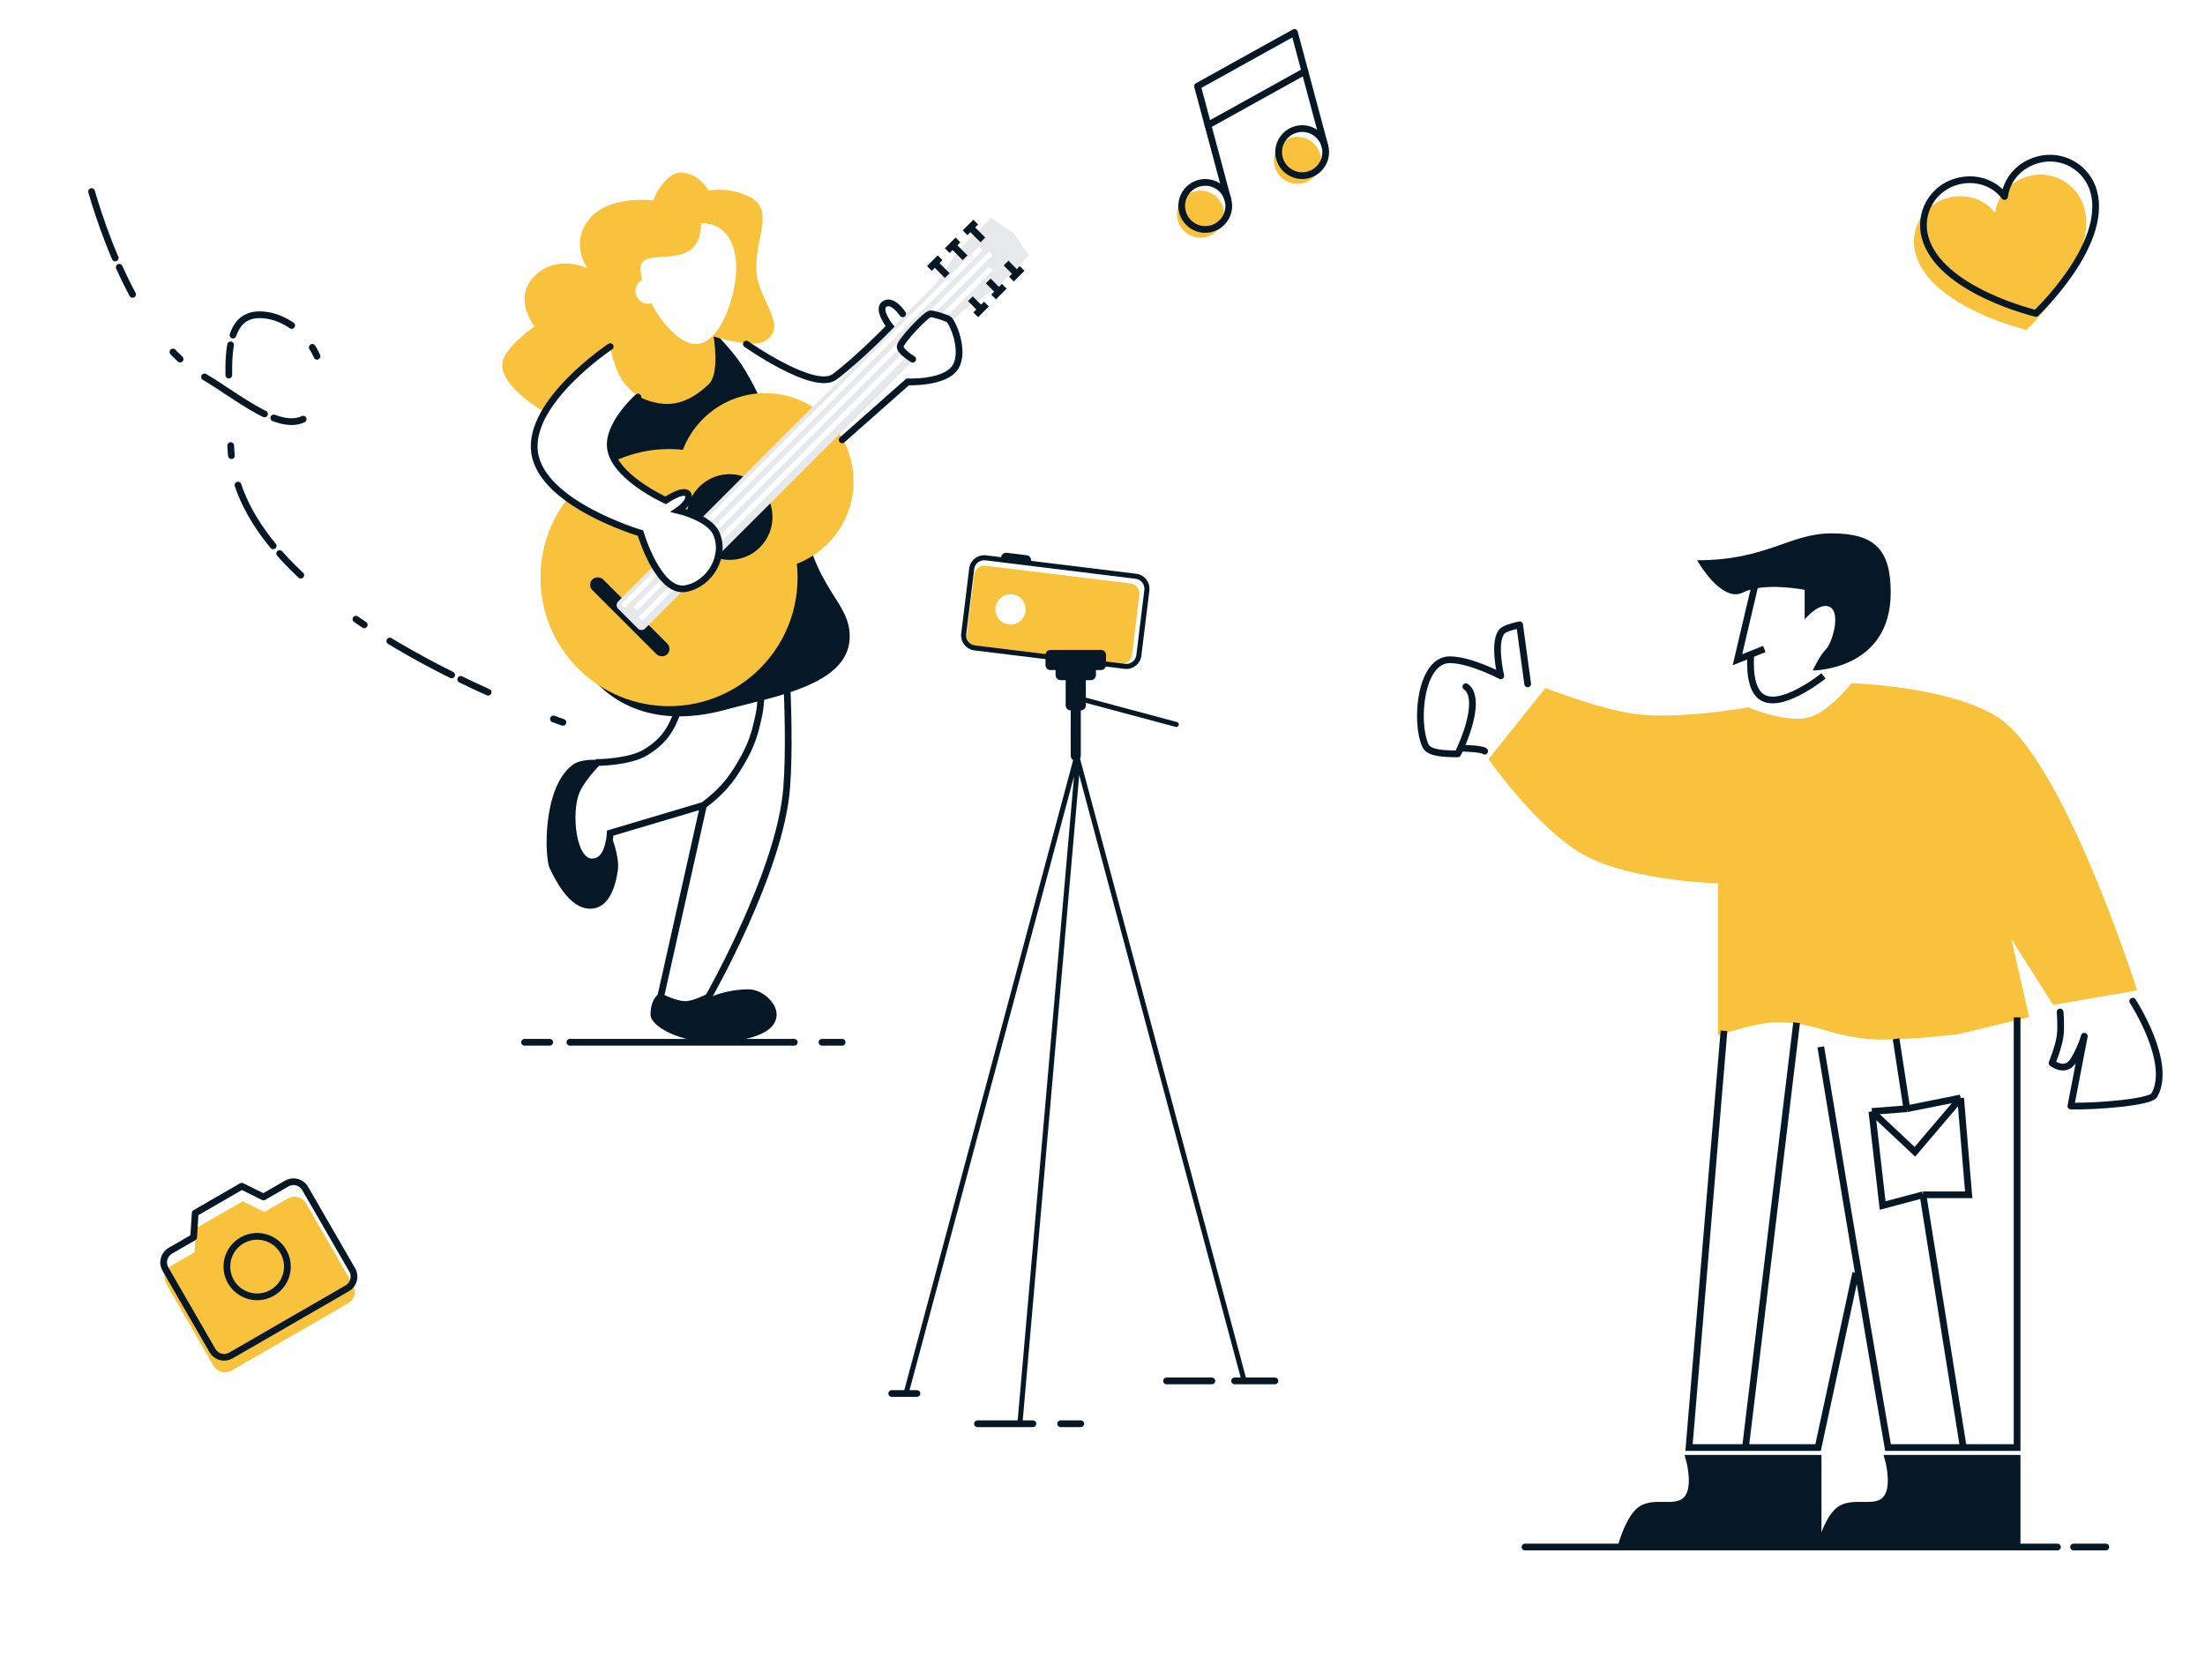
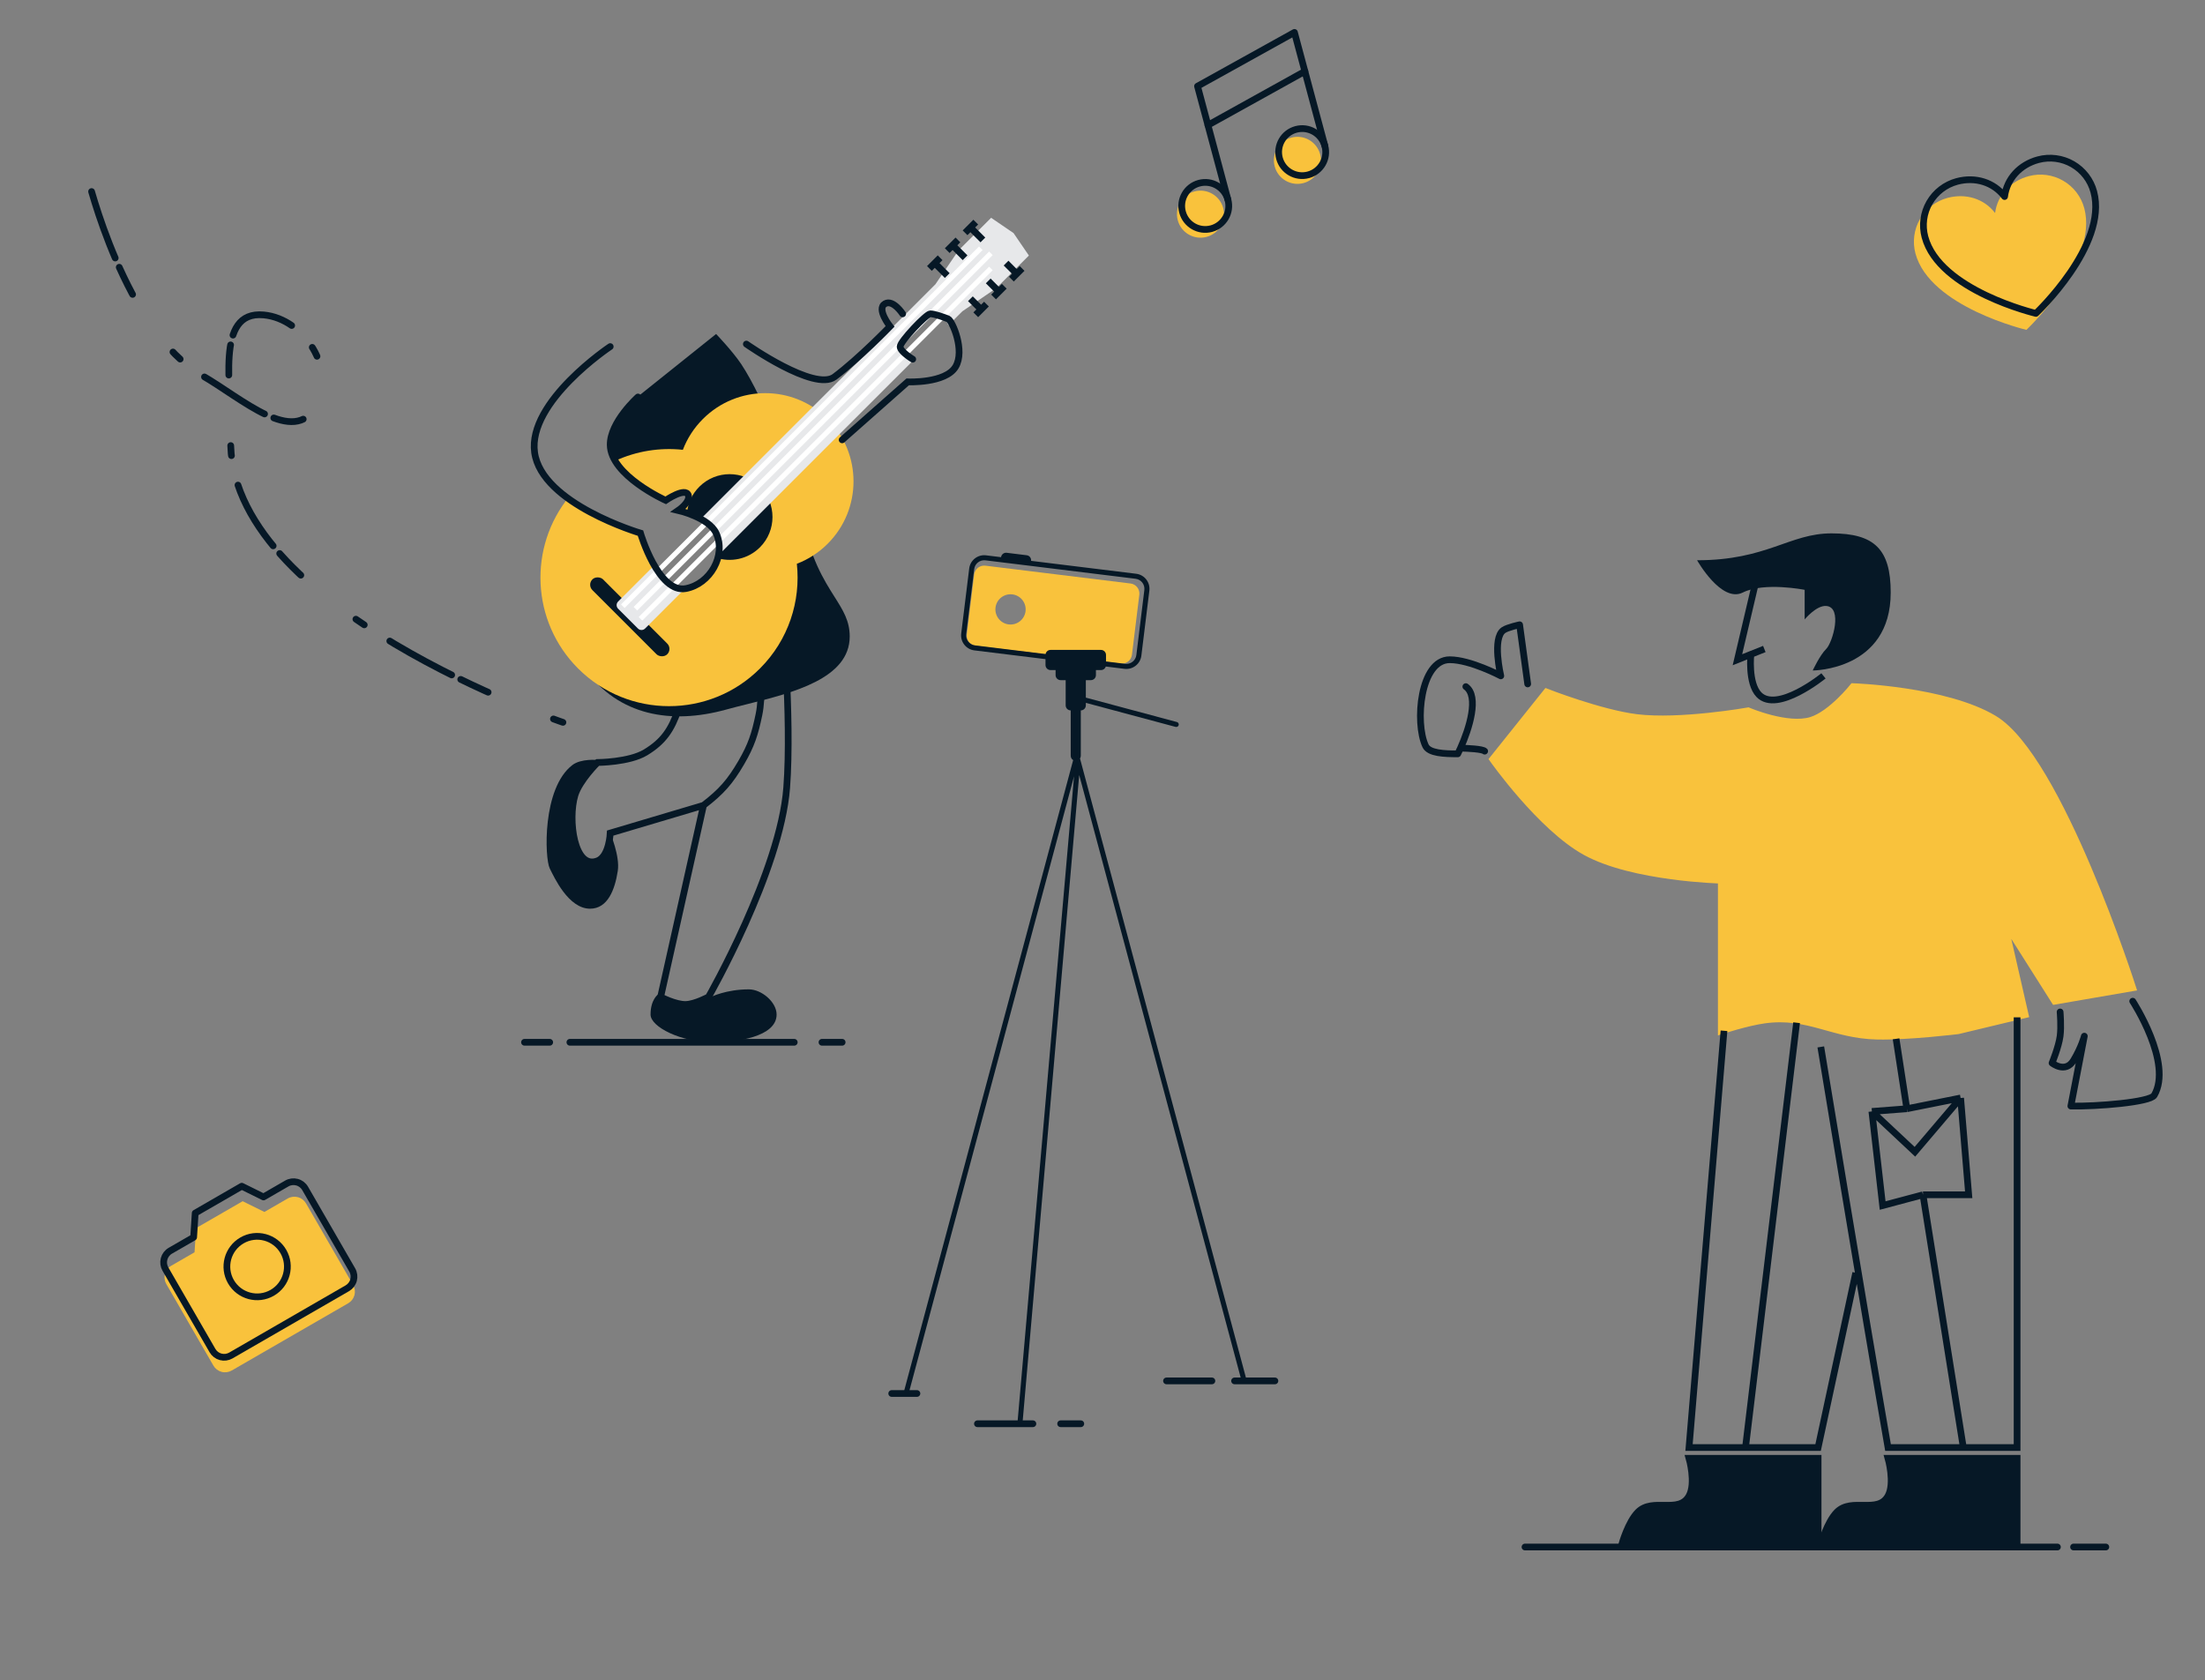
<svg xmlns="http://www.w3.org/2000/svg" width="328" height="250" viewBox="0 0 328 250" fill="none">
  <rect x="0" y="0" width="328" height="250" fill="#808080" stroke="none" />
  <g clip-path="url(#clip0_942_1972)">
-     <rect width="328" height="250" fill="white" />
    <path d="M305.648 148.95L317.248 146.95C317.248 146.95 306.33 112.792 296.648 106.95C289.445 102.604 275.648 102.15 275.648 102.15C275.648 102.15 272.416 106.219 269.448 107.15C265.907 108.261 260.048 105.75 260.048 105.75C260.048 105.75 249.893 107.547 243.448 106.75C238.05 106.082 230.048 102.95 230.048 102.95L222.048 112.95C222.048 112.95 229.172 123.073 235.848 126.75C242.905 130.638 256.048 130.95 256.048 130.95V153.35C256.048 153.35 259.896 152.103 262.448 151.75C269.013 150.841 272.622 154.019 279.248 154.15C283.944 154.243 291.248 153.35 291.248 153.35L301.248 150.95L298.048 136.95L305.648 148.95Z" fill="#F9C23C" stroke="#F9C23C" />
    <path d="M256.448 153.35L251.248 215.35H259.648M259.648 215.35L267.248 152.15M259.648 215.35H270.448L276.048 189.35M270.848 155.75C270.848 155.75 277.248 194.683 280.848 215.35H292.048M300.048 151.35V215.35H292.048M282.048 154.55L283.648 164.95M283.648 164.95L278.448 165.35M283.648 164.95L291.648 163.35M286.048 177.75L292.048 215.35M286.048 177.75H292.848L291.648 163.35M286.048 177.75L280.048 179.35L278.448 165.35M278.448 165.35L284.848 171.35L291.648 163.35" stroke="#061826" />
    <path d="M300.048 229.75V216.95H280.848C280.848 216.95 281.906 220.636 280.848 222.55C279.342 225.274 275.441 222.741 273.248 224.95C271.771 226.437 270.848 229.75 270.848 229.75H300.048Z" fill="#061826" stroke="#061826" />
    <path d="M270.448 229.75V216.95H251.248C251.248 216.95 252.306 220.636 251.248 222.55C249.742 225.274 245.841 222.741 243.648 224.95C242.171 226.437 241.248 229.75 241.248 229.75H270.448Z" fill="#061826" stroke="#061826" />
    <path d="M226.848 230.15H306.048M308.448 230.15H313.248" stroke="#061826" stroke-linecap="round" />
    <path d="M227.248 101.75L226.048 92.95C226.048 92.95 224.257 93.328 223.648 93.75C221.914 94.953 223.248 100.55 223.248 100.55C223.248 100.55 218.717 98.15 215.648 98.15C211.248 98.15 210.448 107.513 212.048 110.95C212.57 112.072 214.848 112.15 216.848 112.15C216.976 111.895 217.11 111.611 217.248 111.305M306.448 150.55C306.448 150.55 306.637 152.757 306.448 154.15C306.229 155.766 305.248 158.15 305.248 158.15C305.248 158.15 307.248 159.75 308.448 157.75C309.648 155.75 310.048 154.15 310.048 154.15L308.048 164.55C311.87 164.63 319.842 163.988 320.448 162.95C323.248 158.15 317.248 148.95 317.248 148.95M218.048 102.15C220.073 103.597 218.545 108.423 217.248 111.305M217.248 111.305C218.315 111.32 220.528 111.43 220.848 111.75" stroke="#061826" stroke-linecap="round" stroke-linejoin="round" />
    <path d="M261.648 84.55L258.448 98.15L260.448 97.35M262.448 96.55L260.448 97.35M260.448 97.35C260.448 97.35 259.986 101.633 261.648 103.35C264.364 106.156 271.248 100.55 271.248 100.55" stroke="#061826" />
    <path fill-rule="evenodd" clip-rule="evenodd" d="M269.648 99.75C269.648 99.75 281.248 99.75 281.248 88.15C281.248 81.743 278.855 79.35 272.448 79.35C266.175 79.35 262.848 83.35 252.448 83.35C252.448 83.35 256.048 89.75 259.248 88.15C262.448 86.55 268.448 87.75 268.448 87.75L268.448 92.15C268.448 92.15 270.178 90.047 271.648 90.15C274.141 90.325 272.602 95.614 271.648 96.55C270.694 97.486 269.648 99.75 269.648 99.75Z" fill="#061826" />
    <path fill-rule="evenodd" clip-rule="evenodd" d="M146.584 84.157C145.762 84.056 145.013 84.641 144.912 85.463L143.816 94.396C143.715 95.218 144.299 95.966 145.122 96.067L166.709 98.718C167.532 98.819 168.28 98.234 168.381 97.412L169.478 88.479C169.579 87.657 168.994 86.909 168.172 86.808L146.584 84.157ZM150.045 92.894C151.278 93.045 152.401 92.168 152.553 90.935C152.704 89.701 151.827 88.579 150.593 88.427C149.36 88.276 148.237 89.153 148.086 90.386C147.935 91.62 148.812 92.742 150.045 92.894Z" fill="#F9C23C" />
    <path fill-rule="evenodd" clip-rule="evenodd" d="M149.747 82.238C149.336 82.188 148.962 82.48 148.911 82.891L146.678 82.617C145.445 82.465 144.322 83.342 144.171 84.576L142.983 94.253C142.831 95.487 143.708 96.609 144.942 96.76L167.274 99.503C168.507 99.654 169.63 98.777 169.781 97.544L170.97 87.866C171.121 86.633 170.244 85.51 169.01 85.359L153.378 83.439C153.428 83.028 153.136 82.654 152.725 82.604L149.747 82.238ZM152.543 84.092C152.542 84.092 152.542 84.092 152.542 84.092L149.564 83.727C149.564 83.727 149.564 83.727 149.564 83.727L146.587 83.361C145.765 83.26 145.016 83.845 144.915 84.667L143.727 94.344C143.626 95.167 144.211 95.915 145.033 96.016L167.365 98.758C168.188 98.859 168.936 98.274 169.037 97.452L170.225 87.775C170.326 86.953 169.741 86.204 168.919 86.103L152.543 84.092Z" fill="#061826" />
    <path fill-rule="evenodd" clip-rule="evenodd" d="M156.272 96.688C155.857 96.688 155.522 97.023 155.522 97.438V98.938C155.522 99.352 155.857 99.688 156.272 99.688H157.022V100.437C157.022 100.852 157.357 101.187 157.772 101.187H158.522V104.937C158.522 105.352 158.857 105.688 159.272 105.688V112.438C159.272 112.71 159.417 112.949 159.635 113.08L134.519 206.813C134.466 207.013 134.585 207.219 134.785 207.273C134.985 207.326 135.19 207.207 135.244 207.007L159.766 115.491L151.38 211.344C151.361 211.551 151.514 211.733 151.72 211.751C151.927 211.769 152.109 211.616 152.127 211.41L160.535 115.298L184.633 205.234C184.687 205.434 184.893 205.552 185.093 205.499C185.293 205.445 185.411 205.239 185.358 205.039L160.654 112.842C160.728 112.725 160.772 112.586 160.772 112.438V105.688C161.186 105.688 161.522 105.352 161.522 104.937V104.564L174.873 108.141C175.073 108.195 175.278 108.076 175.332 107.876C175.386 107.676 175.267 107.47 175.067 107.417L161.522 103.787V101.187H162.272C162.686 101.187 163.022 100.852 163.022 100.437V99.688H163.772C164.186 99.688 164.522 99.352 164.522 98.938V97.438C164.522 97.023 164.186 96.688 163.772 96.688H156.272Z" fill="#061826" />
    <path d="M160.772 211.813H157.772M153.647 211.813H145.397M136.397 207.313H132.647M189.647 205.438H183.647M180.272 205.438H173.522" stroke="#061826" stroke-linecap="round" />
    <path fill-rule="evenodd" clip-rule="evenodd" d="M106.522 49.688C106.522 49.688 109.007 52.282 110.272 54.188C113.654 59.283 118.113 70.683 119.272 76.688C120.495 83.024 122.544 86.266 124.131 88.779C125.414 90.81 126.396 92.363 126.397 94.688C126.399 100.95 117.933 103.063 111.114 104.765C110.028 105.036 108.984 105.297 108.022 105.563C99.8 107.831 92.032 106.465 87.022 99.562C83.87 95.22 85.415 84.578 87.514 75.676L89.647 77.062L95.272 79.312L97.897 85.312L100.897 87.562L103.522 87.188L106.147 84.562L106.897 80.812L105.397 77.812L102.772 76.312L100.897 75.938L102.397 74.438V73.312H101.272L98.647 74.438L98.272 74.062L93.022 70.688L91.147 68.062L90.772 64.312L94.897 59.062L94.835 59.037L106.522 49.688Z" fill="#061826" />
    <path d="M116.272 89.812C116.272 89.812 117.819 106.673 117.022 117.188C116.079 129.623 105.397 148.313 105.397 148.313C105.397 148.313 103.41 149.395 102.022 149.438C100.494 149.484 98.272 148.313 98.272 148.313C98.272 148.313 102.157 130.942 104.647 119.813M104.647 119.813C107.285 117.797 108.601 116.306 110.272 113.438C111.764 110.875 112.296 109.216 112.897 106.313C114.029 100.846 111.772 92.062 111.772 92.062M104.647 119.813C99.228 121.423 90.772 123.938 90.772 123.938C90.772 123.938 90.638 127.366 88.897 128.063C85.401 129.461 84.441 121.919 85.522 118.313C86.187 116.094 88.897 113.438 88.897 113.438C88.897 113.438 93.59 113.411 96.022 111.938C98.702 110.314 99.888 108.53 100.897 105.563C102.377 101.209 99.022 93.938 99.022 93.938" stroke="#061826" />
    <path fill-rule="evenodd" clip-rule="evenodd" d="M118.534 83.874C119.132 89.43 117.302 95.198 113.043 99.456C105.574 106.925 93.465 106.925 85.996 99.456C78.989 92.449 78.556 81.357 84.697 73.845L89.647 77.062L95.272 79.312L97.897 85.312L100.897 87.562L103.522 87.188L106.147 84.562L106.469 82.95C108.698 83.711 111.265 83.203 113.043 81.425C115.532 78.936 115.532 74.899 113.043 72.41C110.553 69.92 106.517 69.92 104.027 72.41C102.966 73.471 102.357 74.814 102.2 76.198L100.897 75.938L102.397 74.438V73.312H101.272L98.647 74.438L98.272 74.062L93.022 70.688L91.504 68.563C94.677 67.099 98.168 66.551 101.579 66.918C102.218 65.247 103.211 63.68 104.558 62.333C109.683 57.208 117.993 57.208 123.119 62.333C128.245 67.459 128.245 75.769 123.119 80.895C121.772 82.242 120.205 83.235 118.534 83.874Z" fill="#F9C23C" />
    <rect x="87.322" y="86.994" width="2.25" height="15.75" rx="1.125" transform="rotate(-45 87.322 86.994)" fill="#061826" />
    <path fill-rule="evenodd" clip-rule="evenodd" d="M91.944 90.556C91.651 90.263 91.651 89.788 91.944 89.495L97.312 84.128C98.262 86.074 100.261 87.562 101.647 87.562C101.721 87.577 101.798 87.586 101.877 87.588L95.957 93.508C95.664 93.801 95.189 93.801 94.897 93.508L91.944 90.556ZM106.897 81.938C106.897 79.789 105.883 78.025 104.243 77.197L139.14 42.3L142.584 37.25L147.432 32.402L150.772 34.681L153.05 38.02L148.202 42.868L143.153 46.312L141.069 48.396C140.632 47.128 139.774 46.959 138.596 46.727C138.531 46.714 138.464 46.701 138.397 46.688C136.147 48.562 135.022 49.688 133.897 51.562C134.749 52.415 135.36 53.025 136.072 53.393L106.796 82.669C106.861 82.414 106.897 82.168 106.897 81.938Z" fill="#E7E8EA" />
    <path fill-rule="evenodd" clip-rule="evenodd" d="M92.382 89.922L145.632 36.672L146.162 37.203L92.912 90.453L92.382 89.922ZM94.257 90.297L147.132 37.422L147.662 37.953L94.787 90.828L94.257 90.297ZM147.132 39.672L95.007 91.797L95.537 92.328L147.662 40.203L147.132 39.672Z" fill="white" />
-     <path fill-rule="evenodd" clip-rule="evenodd" d="M101.272 25.688C98.787 25.688 97.147 29.812 97.147 29.812C97.147 29.812 91.147 29.062 88.147 32.062C84.397 35.812 87.397 39.938 87.397 39.938C87.397 39.938 82.897 37.688 79.522 41.062C76.147 44.438 79.522 48.562 79.522 48.562C79.522 48.562 76.163 50.855 75.022 53.062C73.066 56.844 81.022 61.312 81.022 61.312L85.147 56.062L90.772 51.562C90.772 51.562 91.346 55.206 93.022 57.188C94.255 58.645 95.301 59.324 97.147 59.812C100.415 60.677 102.921 59.49 105.397 57.188C107.126 55.58 106.147 50.062 106.147 50.062C106.147 50.062 111.811 51.825 113.647 50.812C116.067 49.478 115.139 47.477 114.032 45.089C113.352 43.622 112.604 42.008 112.522 40.312C112.436 38.545 112.756 36.911 113.042 35.447C113.731 31.916 114.228 29.373 108.397 28.312C107.244 28.103 105.397 28.312 105.397 28.312C105.397 28.312 103.897 25.688 101.272 25.688ZM96.892 45.121C98.544 48.24 101.188 51.188 103.522 51.188C107.25 51.188 109.522 43.665 109.522 39.938C109.522 36.21 108 33.188 104.272 33.188C104.272 37.853 101.113 38.051 98.539 38.213C96.767 38.324 95.272 38.418 95.272 39.938C95.272 40.449 95.357 41.032 95.514 41.658C94.923 41.974 94.522 42.596 94.522 43.312C94.522 44.348 95.361 45.188 96.397 45.188C96.568 45.188 96.734 45.164 96.892 45.121Z" fill="#F9C23C" />
    <path d="M90.772 51.562C90.772 51.562 78.483 59.739 79.522 67.312C80.573 74.973 95.272 79.312 95.272 79.312C95.272 79.312 97.931 88.334 102.022 87.562C105.628 86.882 108.067 82.641 106.522 79.312C105.443 76.989 100.897 75.938 100.897 75.938C100.897 75.938 102.714 74.695 102.397 73.688C101.991 72.4 99.022 74.438 99.022 74.438C99.022 74.438 90.823 70.744 90.772 66.188C90.733 62.772 94.897 59.062 94.897 59.062M111.022 51.188C111.022 51.188 121.147 58.312 124.147 56.062C127.809 53.316 132.397 48.562 132.397 48.562C132.397 48.562 130.319 45.945 131.647 45.188C132.847 44.503 134.272 46.688 134.272 46.688M135.772 53.438C135.772 53.438 133.897 52.312 133.897 51.562C133.897 50.812 137.797 46.688 138.397 46.688C138.997 46.688 140.397 47.188 141.022 47.438C141.647 47.688 143.593 52.145 142.147 54.562C140.649 57.067 135.022 56.812 135.022 56.812L125.272 65.438" stroke="#061826" stroke-linecap="round" />
    <path d="M111.397 147.188C108.022 147.187 105.772 148.313 105.772 148.313C105.772 148.313 103.313 149.549 101.647 149.438C100.073 149.332 97.897 147.937 97.897 147.937C97.897 147.937 96.772 148.687 96.772 150.937C96.772 152.772 101.272 155.063 106.147 155.063C109.486 155.063 115.522 154.277 115.522 150.937C115.522 149.062 113.272 147.188 111.397 147.188Z" fill="#061826" />
    <path d="M125.272 155.062H122.272M118.147 155.062H84.772M81.772 155.062H78.022" stroke="#061826" stroke-linecap="round" />
    <path d="M85.147 113.813C86.448 112.818 88.897 113.063 88.897 113.063C88.897 113.063 85.68 116.845 85.147 119.813C84.678 122.423 84.959 125.063 85.897 126.938C86.518 128.18 87.966 128.537 89.272 128.063C90.883 127.477 90.772 123.938 90.772 123.938C90.772 123.938 92.237 127.348 91.897 129.563C91.465 132.373 90.397 135.188 87.772 135.188C84.56 135.188 82.443 130.529 81.772 129.188C81.022 127.688 80.628 117.266 85.147 113.813Z" fill="#061826" />
    <path d="M146.208 35.695L144.351 33.839L143.556 34.634L145.147 33.043M149.655 39.142L151.246 40.733L152.041 39.938L150.45 41.529M143.556 38.346L141.7 36.49L140.904 37.286L142.495 35.695M147.003 41.794L148.594 43.385L149.389 42.589L147.799 44.18M140.904 40.998L139.048 39.142L138.253 39.938L139.844 38.346M144.351 44.445L145.942 46.036L146.738 45.241L145.147 46.832" stroke="#061826" />
    <path d="M83.737 107.465C83.737 107.465 33.492 90.511 34.323 65.125C34.564 57.74 31.857 46.17 39.219 46.851C45.317 47.414 50.091 55.106 47.062 60.424C43.666 66.386 36.029 59.303 30.081 55.874C18.565 49.235 13.057 26.41 13.057 26.41" stroke="#061826" stroke-linecap="round" stroke-dasharray="1.5 10.5 4.5 1.5 10.5 4.5" />
    <g clip-path="url(#clip1_942_1972)">
      <path d="M193.901 27.236C195.768 26.735 196.876 24.816 196.376 22.949C195.875 21.082 193.956 19.974 192.089 20.474C190.222 20.975 189.114 22.894 189.614 24.761C190.114 26.628 192.034 27.736 193.901 27.236Z" fill="#F9C23C" />
      <path d="M194.608 26.011C196.475 25.511 197.583 23.591 197.083 21.724C196.582 19.857 194.663 18.749 192.796 19.25C190.929 19.75 189.821 21.669 190.321 23.536C190.822 25.403 192.741 26.511 194.608 26.011Z" stroke="#061826" stroke-linecap="round" stroke-linejoin="round" />
      <path d="M179.481 35.241C181.348 34.74 182.456 32.821 181.956 30.954C181.456 29.087 179.537 27.979 177.669 28.479C175.802 28.979 174.694 30.899 175.195 32.766C175.695 34.633 177.614 35.741 179.481 35.241Z" fill="#F9C23C" />
      <path d="M180.188 34.016C182.055 33.516 183.163 31.596 182.663 29.729C182.163 27.862 180.244 26.754 178.377 27.254C176.509 27.755 175.401 29.674 175.902 31.541C176.402 33.408 178.321 34.516 180.188 34.016Z" stroke="#061826" stroke-linecap="round" stroke-linejoin="round" />
      <path d="M194.106 10.616L179.687 18.621" stroke="#061826" stroke-linecap="round" stroke-linejoin="round" />
      <path d="M182.663 29.729L178.134 12.825L192.553 4.821L197.083 21.724" stroke="#061826" stroke-linecap="round" stroke-linejoin="round" />
    </g>
    <g clip-path="url(#clip2_942_1972)">
      <path d="M301.433 49.075C301.433 49.075 287.064 45.678 284.929 37.709C284.465 35.98 284.708 34.137 285.603 32.587C286.498 31.037 287.973 29.905 289.702 29.442C292.429 28.711 295.164 29.571 296.774 31.688C297.11 29.05 299.048 26.938 301.776 26.207C303.505 25.743 305.347 25.986 306.898 26.881C308.448 27.776 309.58 29.25 310.043 30.98C312.178 38.949 301.433 49.075 301.433 49.075Z" fill="#F9C23C" />
      <path d="M302.847 46.625C302.847 46.625 288.478 43.228 286.343 35.259C285.88 33.53 286.122 31.688 287.017 30.137C287.912 28.587 289.387 27.456 291.116 26.992C293.843 26.262 296.578 27.122 298.188 29.238C298.524 26.6 300.462 24.488 303.19 23.757C304.919 23.294 306.762 23.536 308.312 24.431C309.862 25.327 310.994 26.801 311.457 28.53C313.592 36.499 302.847 46.625 302.847 46.625Z" stroke="#061826" stroke-linecap="round" stroke-linejoin="round" />
    </g>
    <g clip-path="url(#clip3_942_1972)">
      <path d="M51.794 193.892L34.474 203.892C34.014 204.157 33.468 204.229 32.956 204.092C32.444 203.955 32.007 203.62 31.742 203.16L24.742 191.036C24.476 190.577 24.404 190.031 24.542 189.518C24.679 189.006 25.014 188.569 25.474 188.304L28.938 186.304L29.17 182.706L36.098 178.706L39.33 180.304L42.794 178.304C43.254 178.039 43.799 177.967 44.312 178.104C44.824 178.241 45.261 178.577 45.526 179.036L52.526 191.16C52.791 191.62 52.863 192.166 52.726 192.678C52.589 193.19 52.254 193.627 51.794 193.892Z" fill="#F9C23C" />
      <path d="M51.66 191.66L34.34 201.66C33.88 201.925 33.334 201.997 32.822 201.86C32.31 201.723 31.873 201.388 31.608 200.928L24.608 188.804C24.342 188.344 24.271 187.799 24.408 187.286C24.545 186.774 24.88 186.337 25.34 186.072L28.804 184.072L29.036 180.474L35.964 176.474L39.196 178.072L42.66 176.072C43.12 175.807 43.666 175.735 44.178 175.872C44.69 176.009 45.127 176.344 45.392 176.804L52.392 188.928C52.657 189.388 52.729 189.933 52.592 190.446C52.455 190.958 52.12 191.395 51.66 191.66Z" stroke="#061826" stroke-linecap="round" stroke-linejoin="round" />
      <path d="M40.5 192.33C42.652 191.087 43.39 188.335 42.147 186.183C40.904 184.031 38.152 183.293 36 184.536C33.848 185.779 33.11 188.531 34.353 190.683C35.596 192.835 38.348 193.573 40.5 192.33Z" stroke="#061826" stroke-linecap="round" stroke-linejoin="round" />
    </g>
  </g>
  <defs>
    <clipPath id="clip0_942_1972">
      <rect width="328" height="250" fill="white" />
    </clipPath>
    <clipPath id="clip1_942_1972">
      <rect width="32" height="32" fill="white" transform="translate(166.404 7.686) rotate(-15)" />
    </clipPath>
    <clipPath id="clip2_942_1972">
      <rect width="32" height="32" fill="white" transform="translate(280.404 24.686) rotate(-15)" />
    </clipPath>
    <clipPath id="clip3_942_1972">
      <rect width="32" height="32" fill="white" transform="translate(16.144 182.144) rotate(-30)" />
    </clipPath>
  </defs>
</svg>